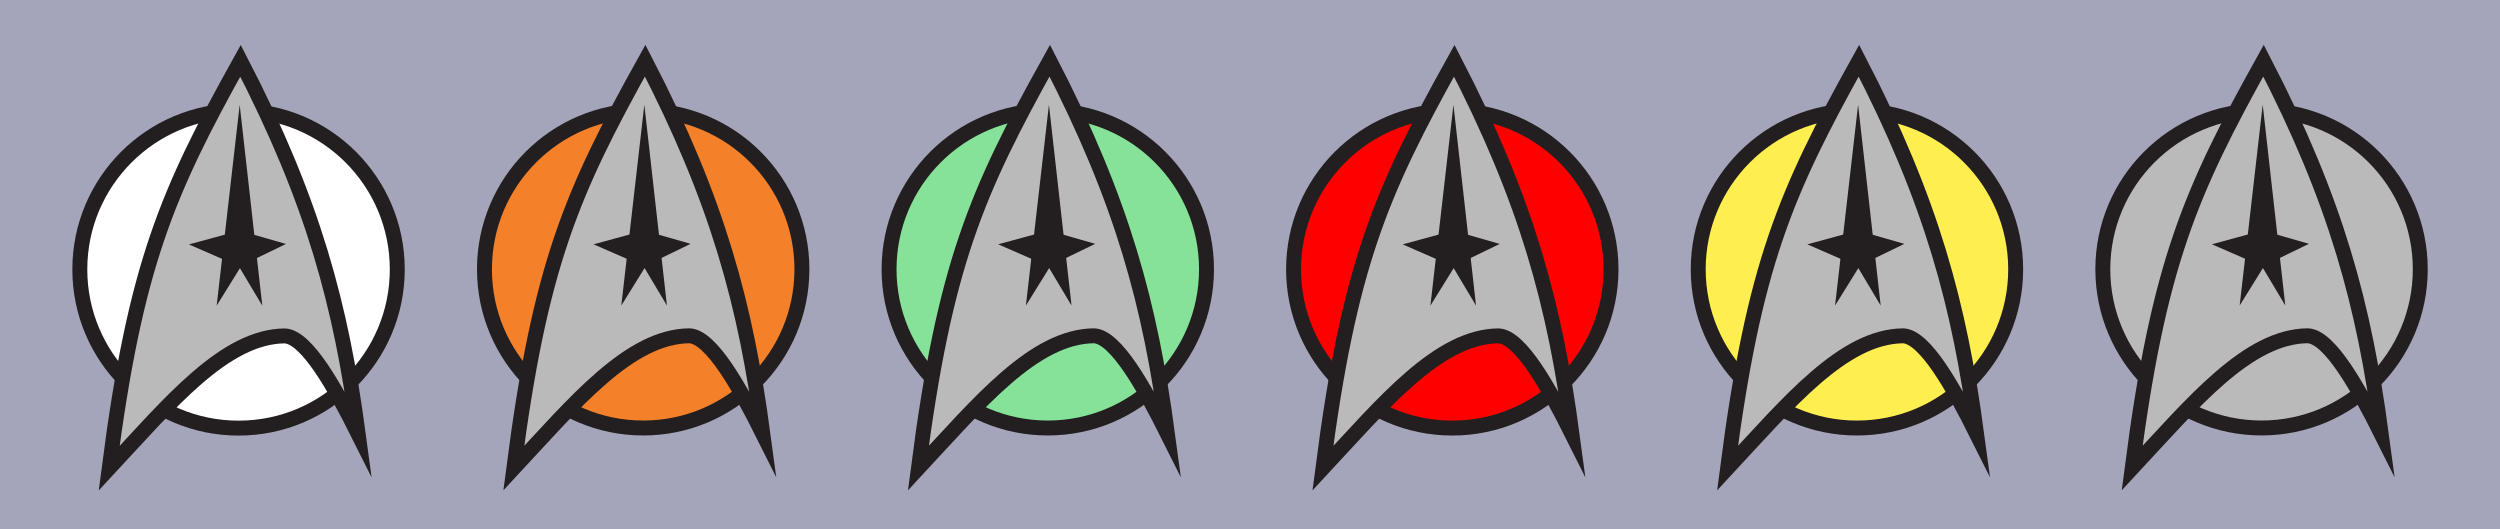
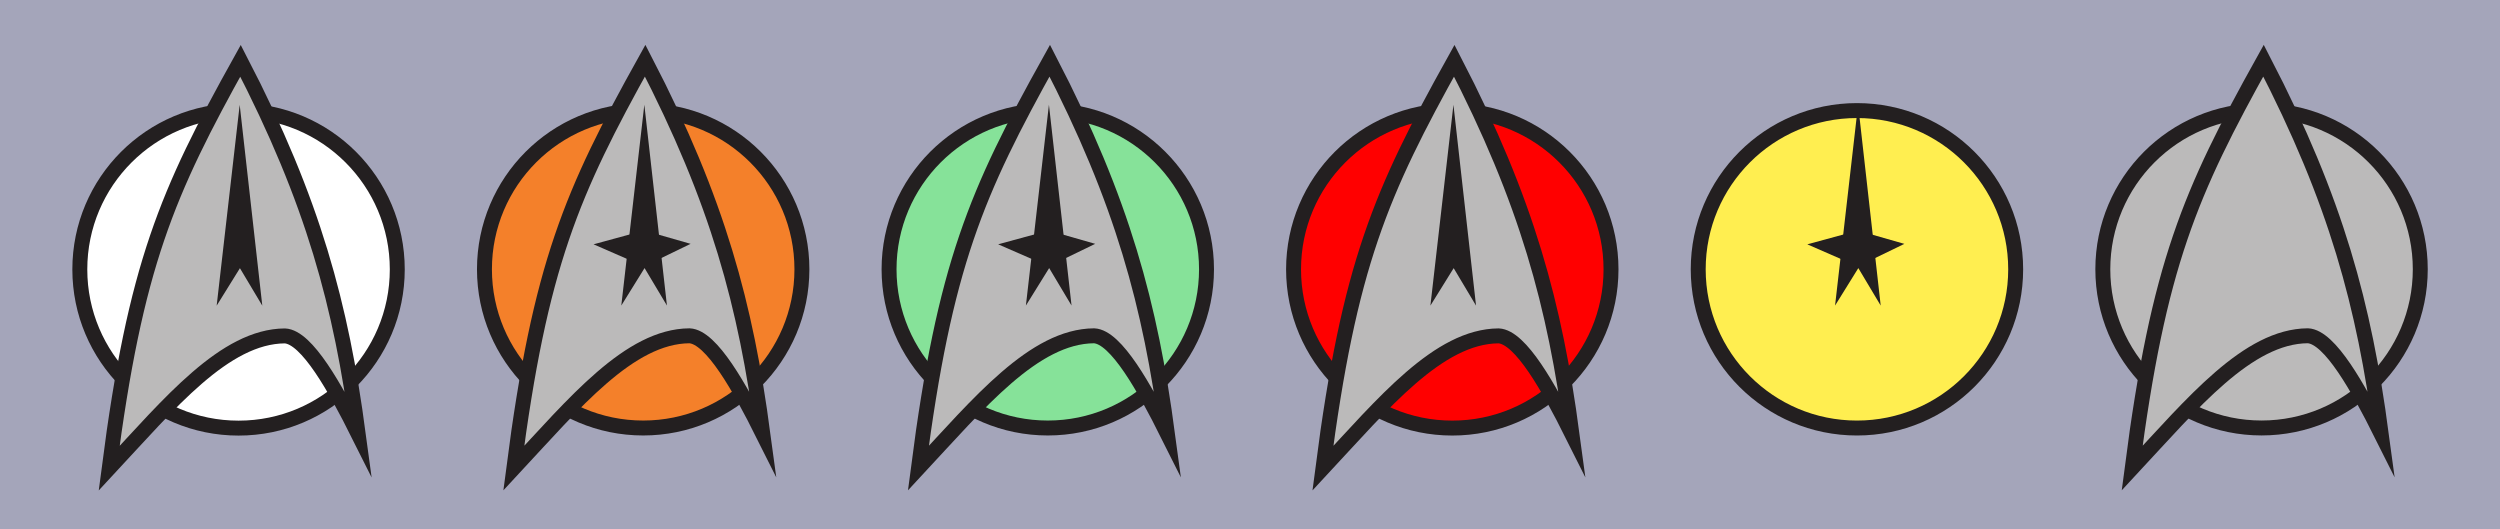
<svg xmlns="http://www.w3.org/2000/svg" version="1.1" x="0px" y="0px" viewBox="0 0 8033 1700" style="enable-background:new 0 0 8033 1700;" xml:space="preserve">
  <style type="text/css">
	.st0{fill:#A4A5BA;}
	.st1{fill:#BBBABA;stroke:#231F20;stroke-width:48;stroke-miterlimit:10;}
	.st2{fill:#231F20;}
	.st3{fill:#FFEE50;stroke:#231F20;stroke-width:48;stroke-miterlimit:10;}
	.st4{fill:#FF0000;stroke:#231F20;stroke-width:48;stroke-miterlimit:10;}
	.st5{fill:#86E299;stroke:#231F20;stroke-width:48;stroke-miterlimit:10;}
	.st6{fill:#F4802A;stroke:#231F20;stroke-width:48;stroke-miterlimit:10;}
	.st7{fill:#FFFFFF;stroke:#231F20;stroke-width:48;stroke-miterlimit:10;}
</style>
  <g id="Background">
    <rect class="st0" width="8033" height="1700" />
  </g>
  <g id="Security">
    <circle class="st1" cx="7266.81" cy="865.15" r="510.03" />
    <path class="st1" d="M7273.14,194.82C7037.48,618.14,6935.35,851.76,6851,1504.29l0,0c194.04-208.6,371.53-424.06,564.51-425.41   l0,0c71.02,3.4,162.63,168.74,236.01,315.44l0,0l0,0C7596.12,981.46,7508.29,648.52,7273.14,194.82L7273.14,194.82z" />
-     <polygon class="st2" points="7270.5,336.33 7196.49,981.69 7271.24,861.26 7343.12,981.69  " />
-     <polygon class="st2" points="7269.8,740.6 7419.2,783.43 7269.8,855.83 7107.32,784.94  " />
  </g>
  <g id="Operations">
    <circle class="st3" cx="5966.74" cy="865.32" r="510.03" />
-     <path class="st1" d="M5973.07,194.99c-235.66,423.32-337.79,656.94-422.14,1309.47l0,0c194.04-208.6,371.53-424.06,564.51-425.41   l0,0c71.02,3.4,162.63,168.74,236.01,315.44l0,0l0,0C6296.05,981.63,6208.22,648.69,5973.07,194.99L5973.07,194.99z" />
    <polygon class="st2" points="5970.43,336.5 5896.42,981.86 5971.17,861.43 6043.06,981.86  " />
    <polygon class="st2" points="5969.74,740.77 6119.13,783.6 5969.74,856 5807.26,785.11  " />
  </g>
  <g id="Engineering">
    <circle class="st4" cx="4666.49" cy="865.47" r="510.03" />
    <path class="st1" d="M4672.82,195.14c-235.66,423.32-337.79,656.94-422.14,1309.47l0,0c194.04-208.6,371.53-424.06,564.51-425.41   l0,0c71.02,3.4,162.63,168.74,236.01,315.44l0,0l0,0C4995.8,981.78,4907.97,648.84,4672.82,195.14L4672.82,195.14z" />
    <polygon class="st2" points="4670.18,336.65 4596.17,982.01 4670.92,861.57 4742.8,982.01  " />
-     <polygon class="st2" points="4669.48,740.91 4818.88,783.75 4669.48,856.15 4507,785.26  " />
  </g>
  <g id="Medical">
    <circle class="st5" cx="3366.74" cy="865.24" r="510.03" />
    <path class="st1" d="M3373.07,194.91c-235.66,423.32-337.79,656.94-422.14,1309.47l0,0c194.04-208.6,371.53-424.06,564.51-425.41   l0,0c71.02,3.4,162.63,168.74,236.01,315.44l0,0l0,0C3696.05,981.54,3608.22,648.61,3373.07,194.91L3373.07,194.91z" />
    <polygon class="st2" points="3370.43,336.42 3296.42,981.78 3371.17,861.34 3443.06,981.78  " />
    <polygon class="st2" points="3369.74,740.68 3519.13,783.51 3369.74,855.92 3207.26,785.03  " />
  </g>
  <g id="Science">
    <circle class="st6" cx="2066.68" cy="865.24" r="510.03" />
    <path class="st1" d="M2073.01,194.91c-235.66,423.32-337.79,656.94-422.14,1309.47l0,0c194.04-208.6,371.53-424.06,564.51-425.41   l0,0c71.02,3.4,162.63,168.74,236.01,315.44l0,0l0,0C2395.99,981.54,2308.16,648.61,2073.01,194.91L2073.01,194.91z" />
    <polygon class="st2" points="2070.37,336.42 1996.36,981.78 2071.11,861.34 2142.99,981.78  " />
    <polygon class="st2" points="2069.68,740.68 2219.07,783.51 2069.68,855.92 1907.19,785.03  " />
  </g>
  <g id="Command">
    <circle class="st7" cx="766.5" cy="865.6" r="510.03" />
    <path class="st1" d="M772.83,195.27C537.17,618.59,435.04,852.2,350.69,1504.73l0,0c194.04-208.6,371.53-424.06,564.51-425.41l0,0   c71.02,3.4,162.63,168.74,236.01,315.44l0,0l0,0C1095.81,981.91,1007.98,648.97,772.83,195.27L772.83,195.27z" />
    <polygon class="st2" points="770.19,336.78 696.18,982.14 770.93,861.7 842.81,982.14  " />
-     <polygon class="st2" points="769.49,741.04 918.89,783.87 769.49,856.28 607.01,785.39  " />
  </g>
</svg>